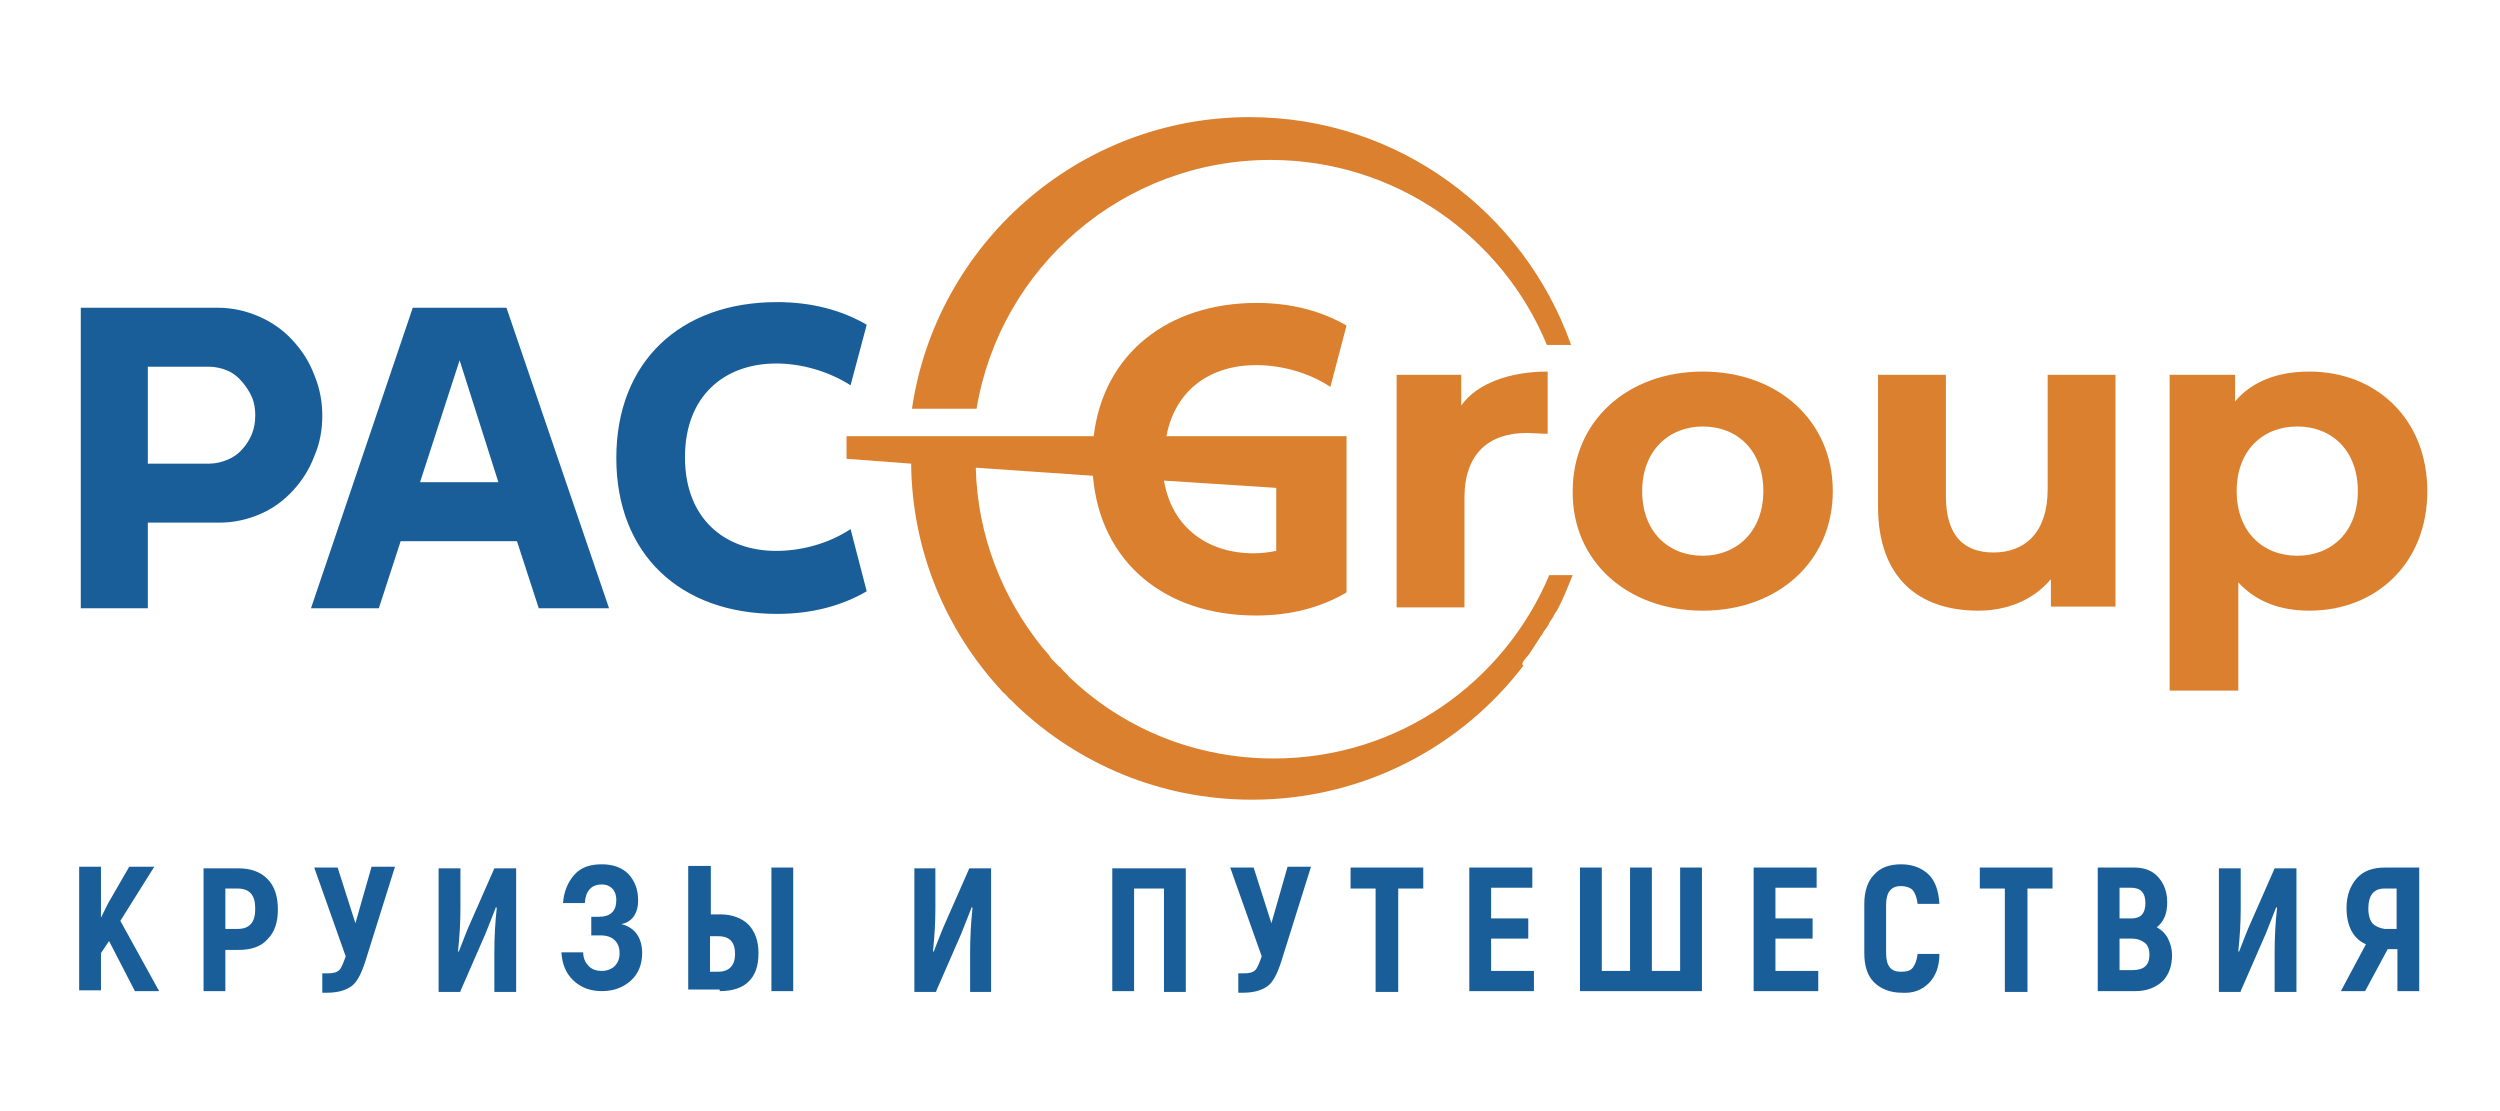
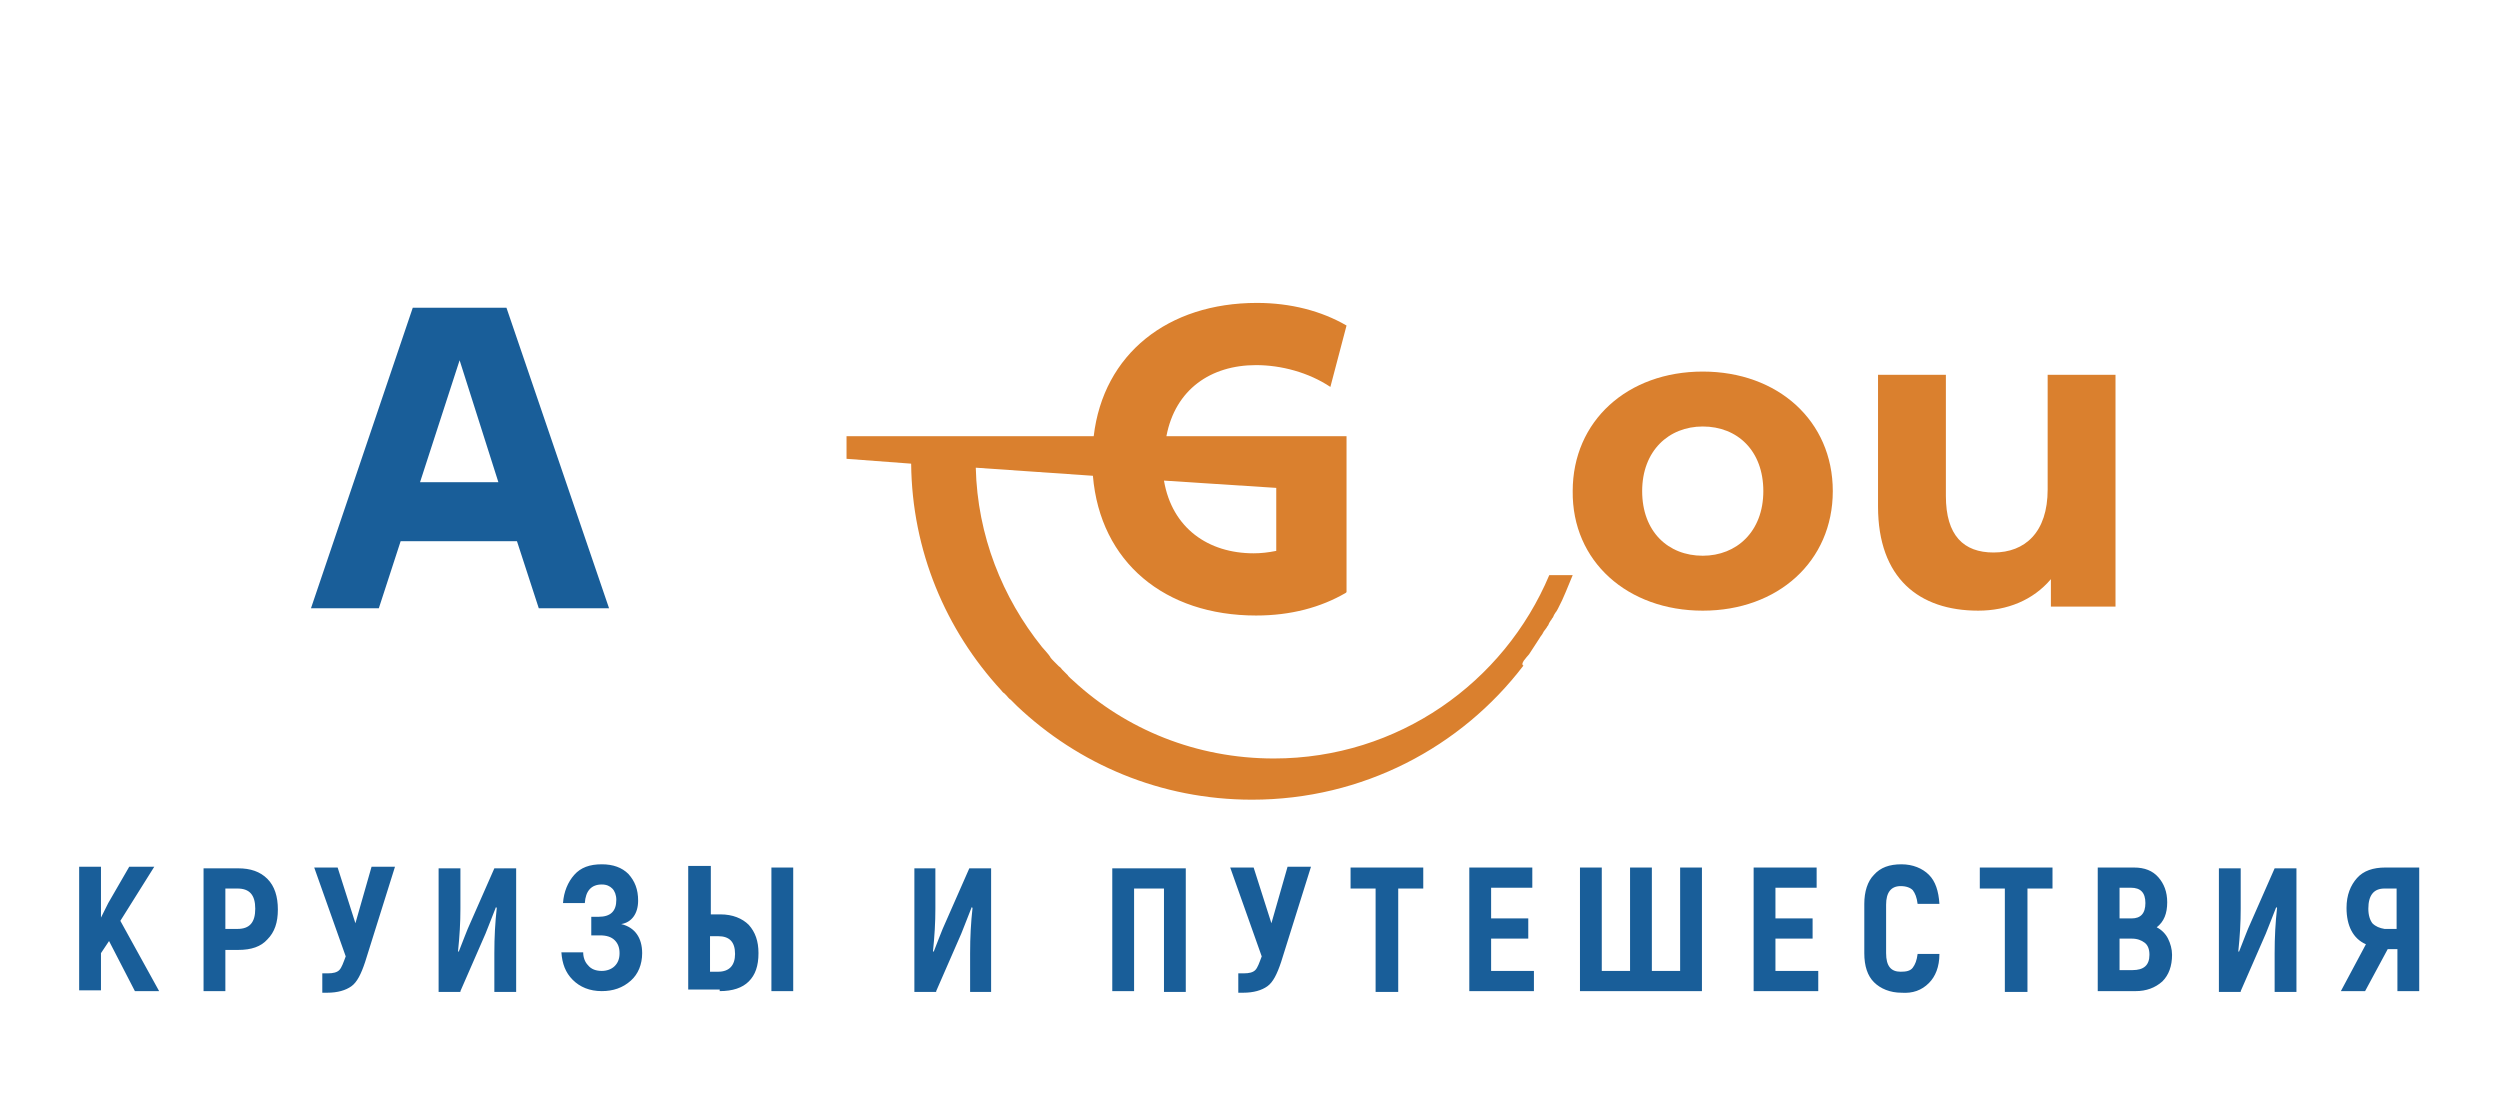
<svg xmlns="http://www.w3.org/2000/svg" version="1.1" id="Слой_1" x="0px" y="0px" viewBox="0 0 309.5 137.6" style="enable-background:new 0 0 309.5 137.6;" xml:space="preserve">
  <style type="text/css">
	.st0{fill:#195E99;}
	.st1{fill:#DA802E;}
</style>
  <g>
    <g>
      <path class="st0" d="M19.7,122.7l-4.8-8.7l4.2-6.7h-3.1l-2.6,4.5l-0.9,1.8v-6.3H9.8v15.3h2.7V118l1-1.5l3.2,6.2H19.7z M25.2,107.4    v15.3h2.7v-5.1h1.6c1.6,0,2.8-0.4,3.6-1.3c0.9-0.9,1.3-2.1,1.3-3.7c0-1.6-0.4-2.9-1.3-3.8c-0.9-0.9-2.1-1.3-3.6-1.3H25.2z     M27.9,115V110h1.5c1.5,0,2.2,0.8,2.2,2.5c0,1.7-0.7,2.5-2.2,2.5H27.9z M44,114.3l-2.2-6.9h-2.9l3.9,11c-0.3,0.8-0.5,1.4-0.8,1.7    c-0.3,0.3-0.8,0.4-1.4,0.4h-0.7v2.4h0.6c1.3,0,2.3-0.3,3-0.8c0.7-0.5,1.2-1.5,1.7-3l3.7-11.8H46L44,114.3z M57,122.7l3.1-7.1    c0.1-0.2,0.5-1.3,1.3-3.3l0.1,0.1c-0.2,1.8-0.3,3.6-0.3,5.6v4.8h2.7v-15.3h-2.7l-3.3,7.5c-0.1,0.3-0.5,1.2-1.1,2.8l-0.1,0    c0.2-1.9,0.3-3.6,0.3-5.3v-5h-2.7v15.3H57z M79,111.5c0-1.4-0.4-2.4-1.2-3.3c-0.8-0.8-1.9-1.2-3.3-1.2c-1.5,0-2.6,0.4-3.4,1.3    c-0.8,0.9-1.3,2.1-1.4,3.5h2.7c0.1-1.5,0.8-2.3,2.1-2.3c0.6,0,1,0.2,1.3,0.5c0.3,0.3,0.5,0.8,0.5,1.4c0,1.4-0.7,2.1-2.2,2.1h-0.9    v2.3h1.1c0.8,0,1.4,0.2,1.8,0.6c0.4,0.4,0.6,0.9,0.6,1.6c0,0.7-0.2,1.2-0.6,1.6c-0.4,0.4-1,0.6-1.6,0.6c-0.7,0-1.3-0.2-1.7-0.7    c-0.4-0.4-0.6-1-0.6-1.6h-2.7c0.1,1.4,0.5,2.5,1.4,3.4c0.9,0.9,2.1,1.4,3.6,1.4c1.4,0,2.6-0.4,3.6-1.3c0.9-0.8,1.4-2,1.4-3.4    c0-1.9-0.9-3.2-2.6-3.6C78.2,114.2,79,113.1,79,111.5 M89.1,122.7c1.6,0,2.8-0.4,3.6-1.2c0.8-0.8,1.2-1.9,1.2-3.5    c0-1.5-0.4-2.6-1.2-3.5c-0.8-0.8-2-1.3-3.5-1.3h-1.2v-6h-2.8v15.3H89.1z M98.2,107.4h-2.7v15.3h2.7V107.4z M87.9,115.9h1    c1.4,0,2.1,0.7,2.1,2.2c0,1.4-0.7,2.2-2.1,2.2h-1V115.9z M115.9,122.7l3.1-7.1c0.1-0.2,0.5-1.3,1.3-3.3l0.1,0.1    c-0.2,1.8-0.3,3.6-0.3,5.6v4.8h2.6v-15.3H120l-3.3,7.5c-0.1,0.3-0.5,1.2-1.1,2.8l-0.1,0c0.2-1.9,0.3-3.6,0.3-5.3v-5h-2.6v15.3    H115.9z M137.7,107.4v15.3h2.7V110h3.7v12.8h2.7v-15.3H137.7z M157.4,114.3l-2.2-6.9h-2.9l3.9,11c-0.3,0.8-0.5,1.4-0.8,1.7    c-0.3,0.3-0.8,0.4-1.4,0.4h-0.7v2.4h0.6c1.3,0,2.3-0.3,3-0.8c0.7-0.5,1.2-1.5,1.7-3l3.7-11.8h-2.9L157.4,114.3z M167.2,107.4v2.6    h3.1v12.8h2.8V110h3.1v-2.6H167.2z M184.6,116.2h4.6v-2.5h-4.6v-3.8h5.1v-2.5h-7.8v15.3h8v-2.5h-5.3V116.2z M210.7,122.7v-15.3    h-2.7v12.8h-3.5v-12.8h-2.7v12.8h-3.5v-12.8h-2.7v15.3H210.7z M219.8,116.2h4.6v-2.5h-4.6v-3.8h5.1v-2.5h-7.8v15.3h8v-2.5h-5.3    V116.2z M238.8,121.7c0.8-0.8,1.3-2,1.3-3.6h-2.7c-0.1,0.8-0.3,1.3-0.6,1.7c-0.3,0.4-0.8,0.5-1.5,0.5c-1.2,0-1.8-0.7-1.8-2.3V112    c0-1.5,0.6-2.3,1.8-2.3c0.7,0,1.2,0.2,1.5,0.5c0.3,0.4,0.5,0.9,0.6,1.7h2.7c-0.1-1.6-0.5-2.8-1.3-3.6c-0.8-0.8-2-1.3-3.4-1.3    c-1.5,0-2.6,0.4-3.4,1.3c-0.8,0.8-1.2,2.1-1.2,3.6v6.1c0,1.6,0.4,2.8,1.2,3.6c0.8,0.8,2,1.3,3.4,1.3    C236.8,123,237.9,122.6,238.8,121.7 M245.1,107.4v2.6h3.1v12.8h2.8V110h3.1v-2.6H245.1z M268.3,111.7c0-1.3-0.4-2.3-1.1-3.1    c-0.7-0.8-1.7-1.2-3-1.2h-4.5v15.3h4.7c1.3,0,2.4-0.4,3.3-1.2c0.8-0.8,1.2-1.9,1.2-3.3c0-0.7-0.2-1.4-0.5-2    c-0.3-0.6-0.8-1.1-1.4-1.4C267.9,114.1,268.3,113.1,268.3,111.7 M265.6,111.8c0,1.3-0.6,1.9-1.7,1.9h-1.5v-3.8h1.4    C265,109.9,265.6,110.5,265.6,111.8 M262.4,120.2v-4h1.5c0.7,0,1.2,0.2,1.6,0.5c0.4,0.3,0.6,0.8,0.6,1.5c0,1.3-0.7,1.9-2.1,1.9    H262.4z M277.4,122.7l3.1-7.1c0.1-0.2,0.5-1.3,1.3-3.3l0.1,0.1c-0.2,1.8-0.3,3.6-0.3,5.6v4.8h2.7v-15.3h-2.7l-3.3,7.5    c-0.1,0.3-0.5,1.2-1.1,2.8l-0.1,0c0.2-1.9,0.3-3.6,0.3-5.3v-5h-2.7v15.3H277.4z M292.8,122.7l2.8-5.2h1.2v5.2h2.7v-15.3h-4.2    c-1.5,0-2.7,0.4-3.5,1.3c-0.8,0.9-1.3,2.1-1.3,3.7c0,2.2,0.8,3.8,2.4,4.5l-3.1,5.8H292.8z M293.7,114.3c-0.3-0.4-0.5-1-0.5-1.8    c0-1.7,0.7-2.5,2-2.5h1.5v5h-1.5C294.6,114.9,294.1,114.7,293.7,114.3" />
    </g>
    <g>
      <path class="st1" d="M253.5,46.4v14.2c0,5.3-2.8,7.8-6.7,7.8c-3.7,0-5.9-2.1-5.9-7v-15h-8.4v16.3c0,8.9,5.1,12.9,12.4,12.9    c3.6,0,6.8-1.3,9-3.9v3.4h8V46.4H253.5L253.5,46.4z" />
-       <path class="st1" d="M285.9,46c-3.9,0-7.1,1.2-9.2,3.7v-3.3h-8.1v39.1h8.5V72.1c2.2,2.4,5.2,3.5,8.8,3.5c8.2,0,14.6-5.8,14.6-14.8    C300.5,51.8,294.1,46,285.9,46L285.9,46z M284.4,68.8c-4.3,0-7.5-3-7.5-8s3.2-8,7.5-8c4.3,0,7.5,3,7.5,8S288.7,68.8,284.4,68.8    L284.4,68.8z" />
      <path class="st1" d="M210.8,75.6c9.3,0,16.1-6.1,16.1-14.8c0-8.7-6.8-14.8-16.1-14.8c-9.3,0-16.1,6.1-16.1,14.8    C194.6,69.5,201.5,75.6,210.8,75.6L210.8,75.6z M210.8,68.8c-4.3,0-7.5-3-7.5-8s3.3-8,7.5-8c4.3,0,7.5,3,7.5,8    S215,68.8,210.8,68.8L210.8,68.8z" />
-       <path class="st1" d="M180.9,50.2v-3.8h-8v28.8h8.4V61.6c0-5.5,3.1-8,7.7-8c0.6,0,1.9,0.1,2.6,0.1V46C187,46,182.9,47.4,180.9,50.2    L180.9,50.2z" />
-       <path class="st0" d="M107.3,40.2c-3.1-1.8-6.8-2.8-11.1-2.8c-12,0-19.9,7.4-19.9,19.3c0,11.9,7.9,19.3,19.9,19.3    c4.3,0,8-1,11.1-2.8l-2-7.7c-2.7,1.8-6.1,2.7-9.2,2.7c-6.4,0-11.3-4-11.3-11.6c0-7.6,4.9-11.6,11.3-11.6c3,0,6.4,0.9,9.2,2.7    L107.3,40.2L107.3,40.2z" />
      <path class="st0" d="M49.6,67h14.4l2.7,8.3h8.7L62.7,38.1H51.1L38.5,75.3h8.4L49.6,67L49.6,67z M56.9,44.6l4.8,15.1H52L56.9,44.6    L56.9,44.6z" />
-       <path class="st0" d="M39.9,51.5c0-1.8-0.3-3.4-1-5.1c-0.6-1.6-1.5-3-2.7-4.3c-1.1-1.2-2.5-2.2-4.1-2.9c-1.6-0.7-3.3-1.1-5.1-1.1    H10v37.2h8.3V64.7h8.9c1.8,0,3.5-0.4,5.1-1.1c1.6-0.7,2.9-1.7,4-2.9c1.1-1.2,2-2.6,2.6-4.2C39.6,54.9,39.9,53.2,39.9,51.5    L39.9,51.5z M31.6,51.4c0,0.8-0.1,1.5-0.4,2.3c-0.3,0.7-0.7,1.4-1.2,1.9c-0.5,0.6-1.1,1-1.8,1.3c-0.7,0.3-1.5,0.5-2.3,0.5h-7.6    V45.4h7.6c0.8,0,1.6,0.2,2.3,0.5c0.7,0.3,1.3,0.8,1.8,1.4c0.5,0.6,0.9,1.2,1.2,1.9C31.5,49.9,31.6,50.7,31.6,51.4L31.6,51.4z" />
    </g>
    <path class="st1" d="M188.8,81.6c0,0,0.3-0.4,0.5-0.6c0,0,1.3-2,1.3-2c0.1-0.2,0.3-0.4,0.4-0.6c0-0.1,0.1-0.1,0.1-0.2   c0.1-0.1,0.2-0.3,0.3-0.4c0.1-0.1,0.1-0.2,0.2-0.3c0.1-0.1,0.1-0.2,0.2-0.4c0.1-0.1,0.1-0.2,0.2-0.3c0.1-0.1,0.1-0.2,0.2-0.3   c0.1-0.1,0.1-0.2,0.2-0.4c0.1-0.1,0.1-0.2,0.2-0.3c0.1-0.1,0.3-0.5,0.3-0.5c0.7-1.3,1.2-2.7,1.8-4.1h-2.9   c-5.6,13.3-18.7,22.7-34.1,22.7c-9.6,0-18.3-3.6-24.8-9.6c0,0-0.7-0.6-0.7-0.7c-0.2-0.2-0.6-0.6-0.7-0.7c-0.1-0.1-0.2-0.3-0.4-0.4   c-0.1-0.1-0.5-0.5-0.6-0.6c-0.1-0.1-0.5-0.5-0.5-0.6c-0.1-0.2-1-1.2-1-1.2c-4.9-6.1-8-13.8-8.2-22.2l14.5,1   c0.9,10.7,8.9,17.3,20.2,17.3c4.3,0,8-1,11.1-2.8l0.1-0.1l0-12.3h0v-7h0l0,0h-22.3c1.1-5.8,5.5-8.8,11.1-8.8c3.1,0,6.5,0.9,9.2,2.7   l2-7.6c-3.1-1.8-6.9-2.8-11.1-2.8c-11,0-19,6.3-20.2,16.5h-14.5h-8h-8.1v2.8l8,0.6c0.1,10.8,4.3,20.6,11.1,28c0,0,0,0,0,0   c0.1,0.1,0.3,0.4,0.4,0.4c0.1,0.1,0.2,0.2,0.3,0.3c0,0,0.4,0.5,0.5,0.5c0.1,0.1,0.1,0.1,0.2,0.2c0.1,0.1,0.2,0.2,0.2,0.2   c0,0,0.1,0.1,0.1,0.1c0.1,0.1,0.3,0.3,0.3,0.3c7.6,7.2,17.8,11.6,29.1,11.6c13.7,0,25.9-6.5,33.6-16.6   C188.3,82.3,188.6,81.8,188.8,81.6z M158,60.4v7.8c-1,0.2-1.9,0.3-2.8,0.3c-5.6,0-10.1-3.1-11.1-9L158,60.4z" />
-     <path class="st1" d="M194.5,42.7c-5.8-16.4-21.4-28.2-39.8-28.2c-21.2,0-38.8,15.7-41.8,36.1h8c2.9-17.5,18.1-30.8,36.4-30.8   c15.4,0,28.7,9.5,34.2,22.9H194.5z" />
  </g>
</svg>